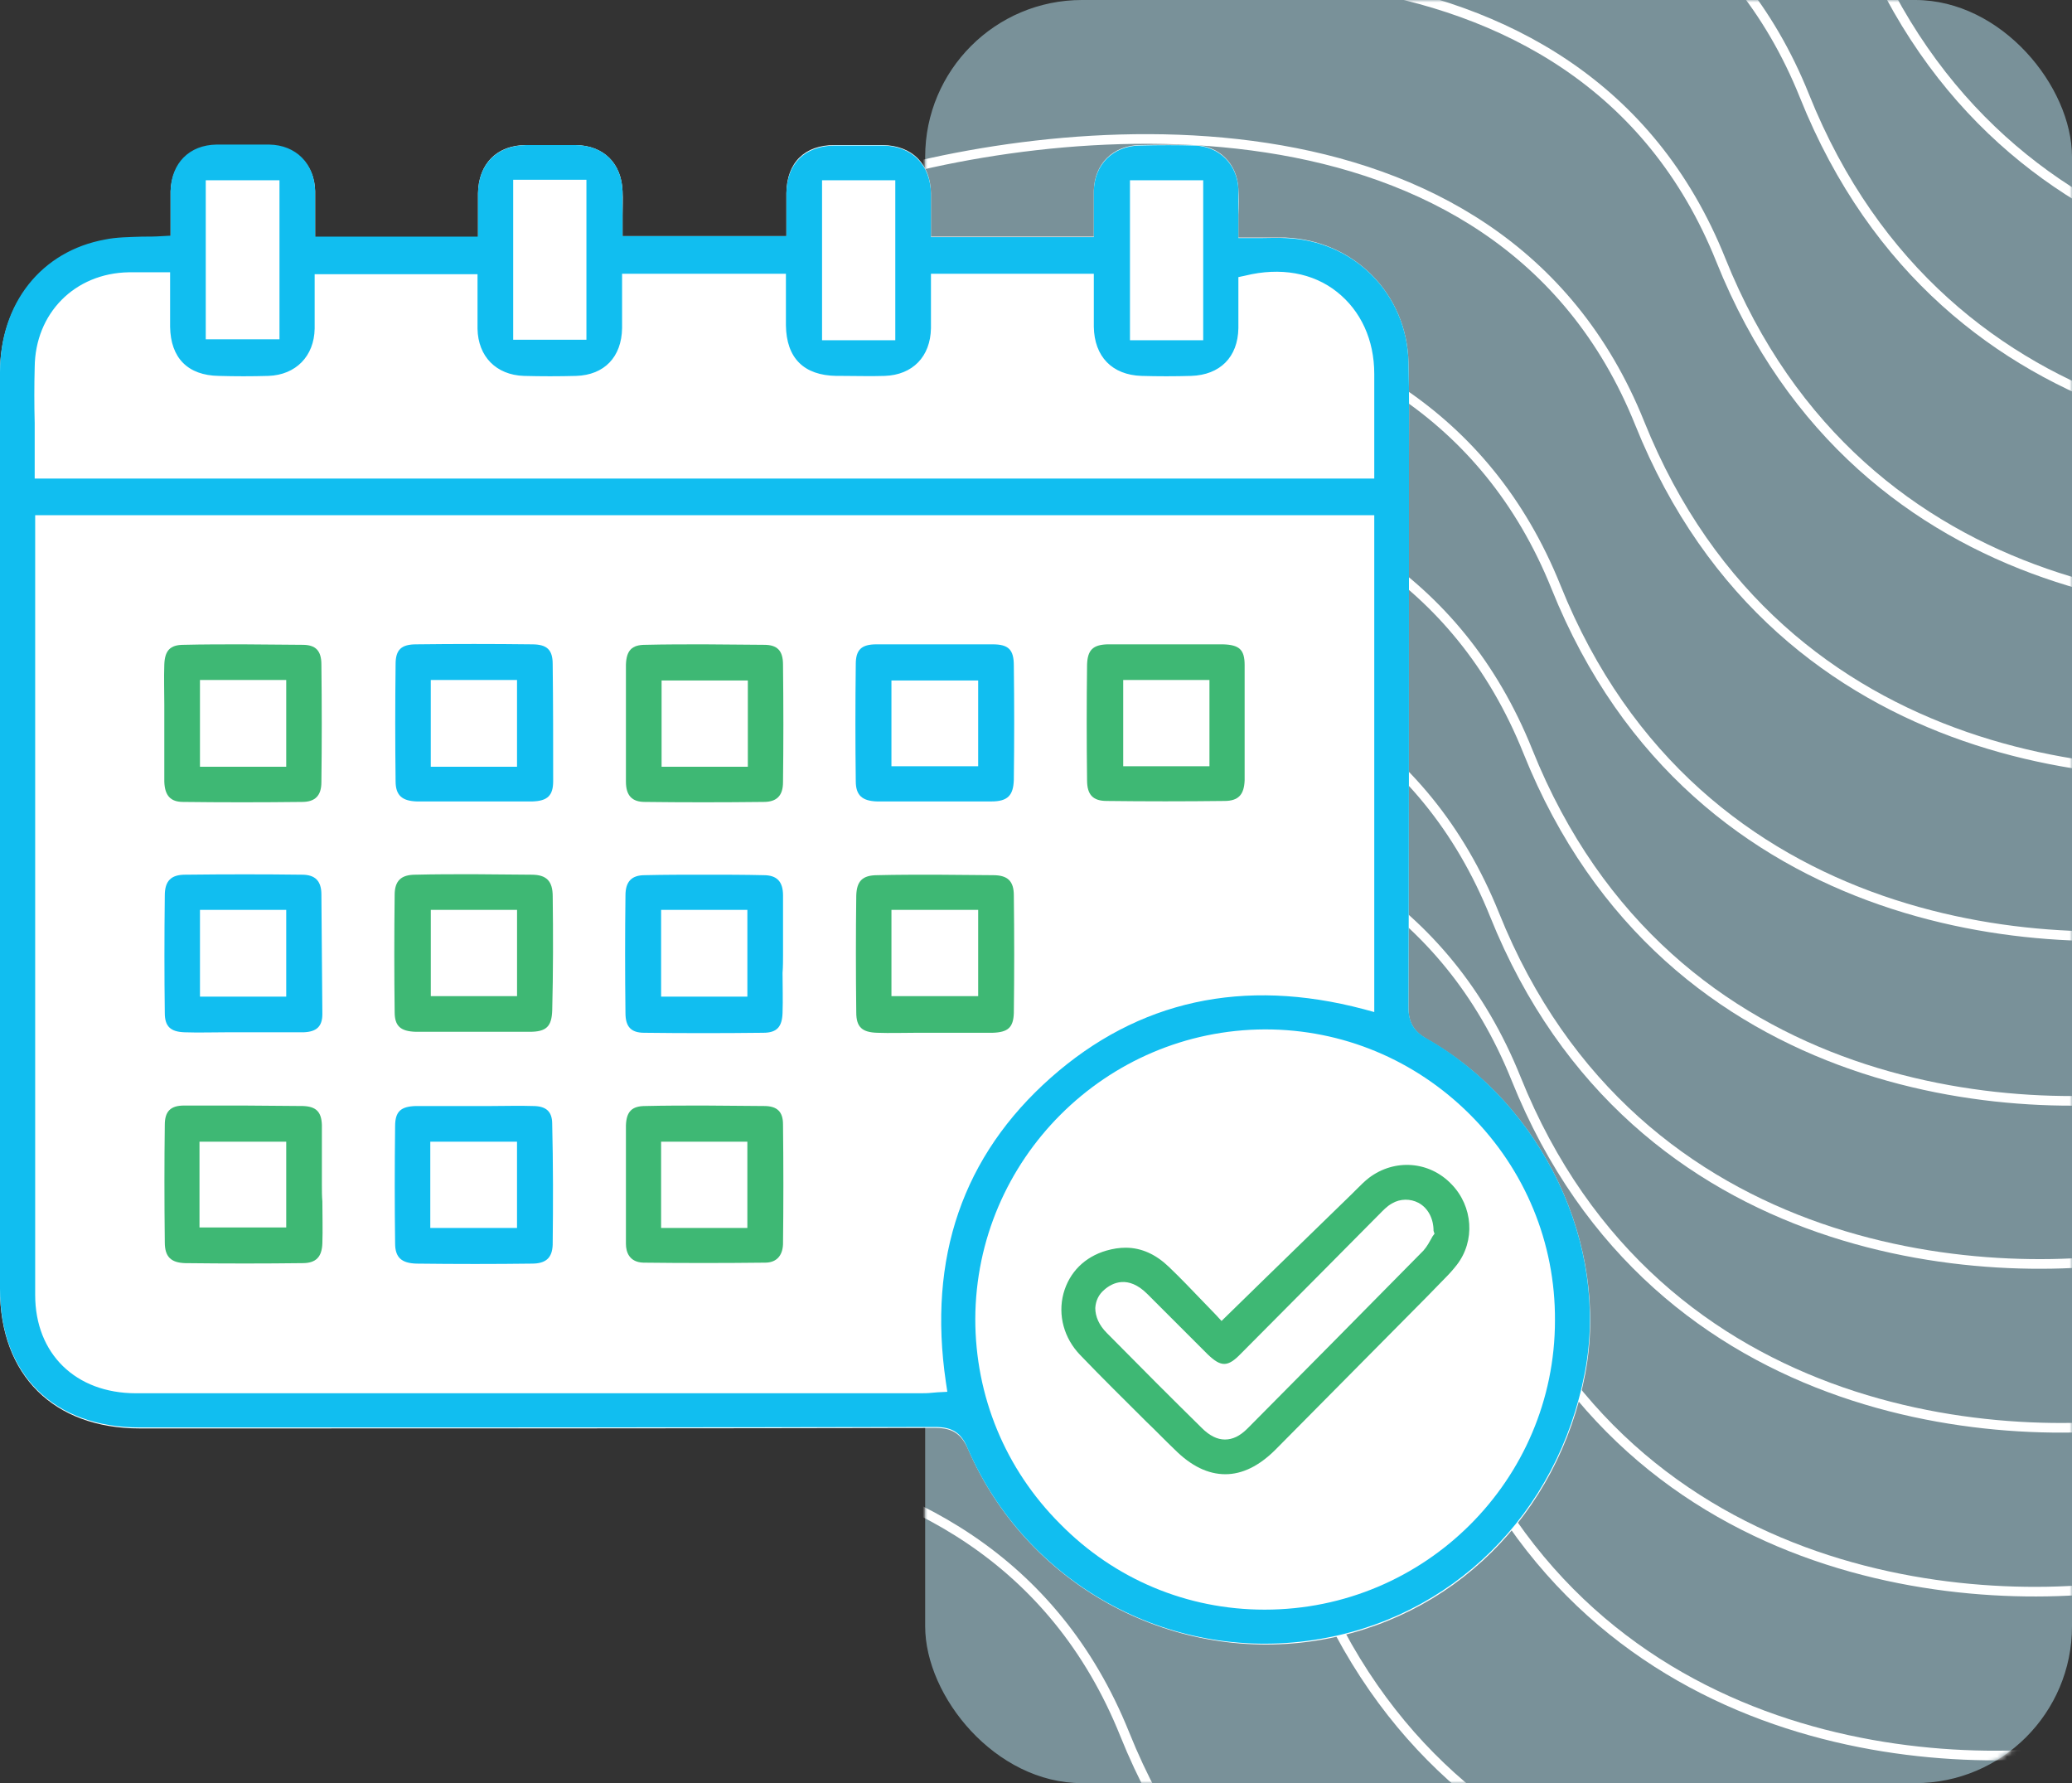
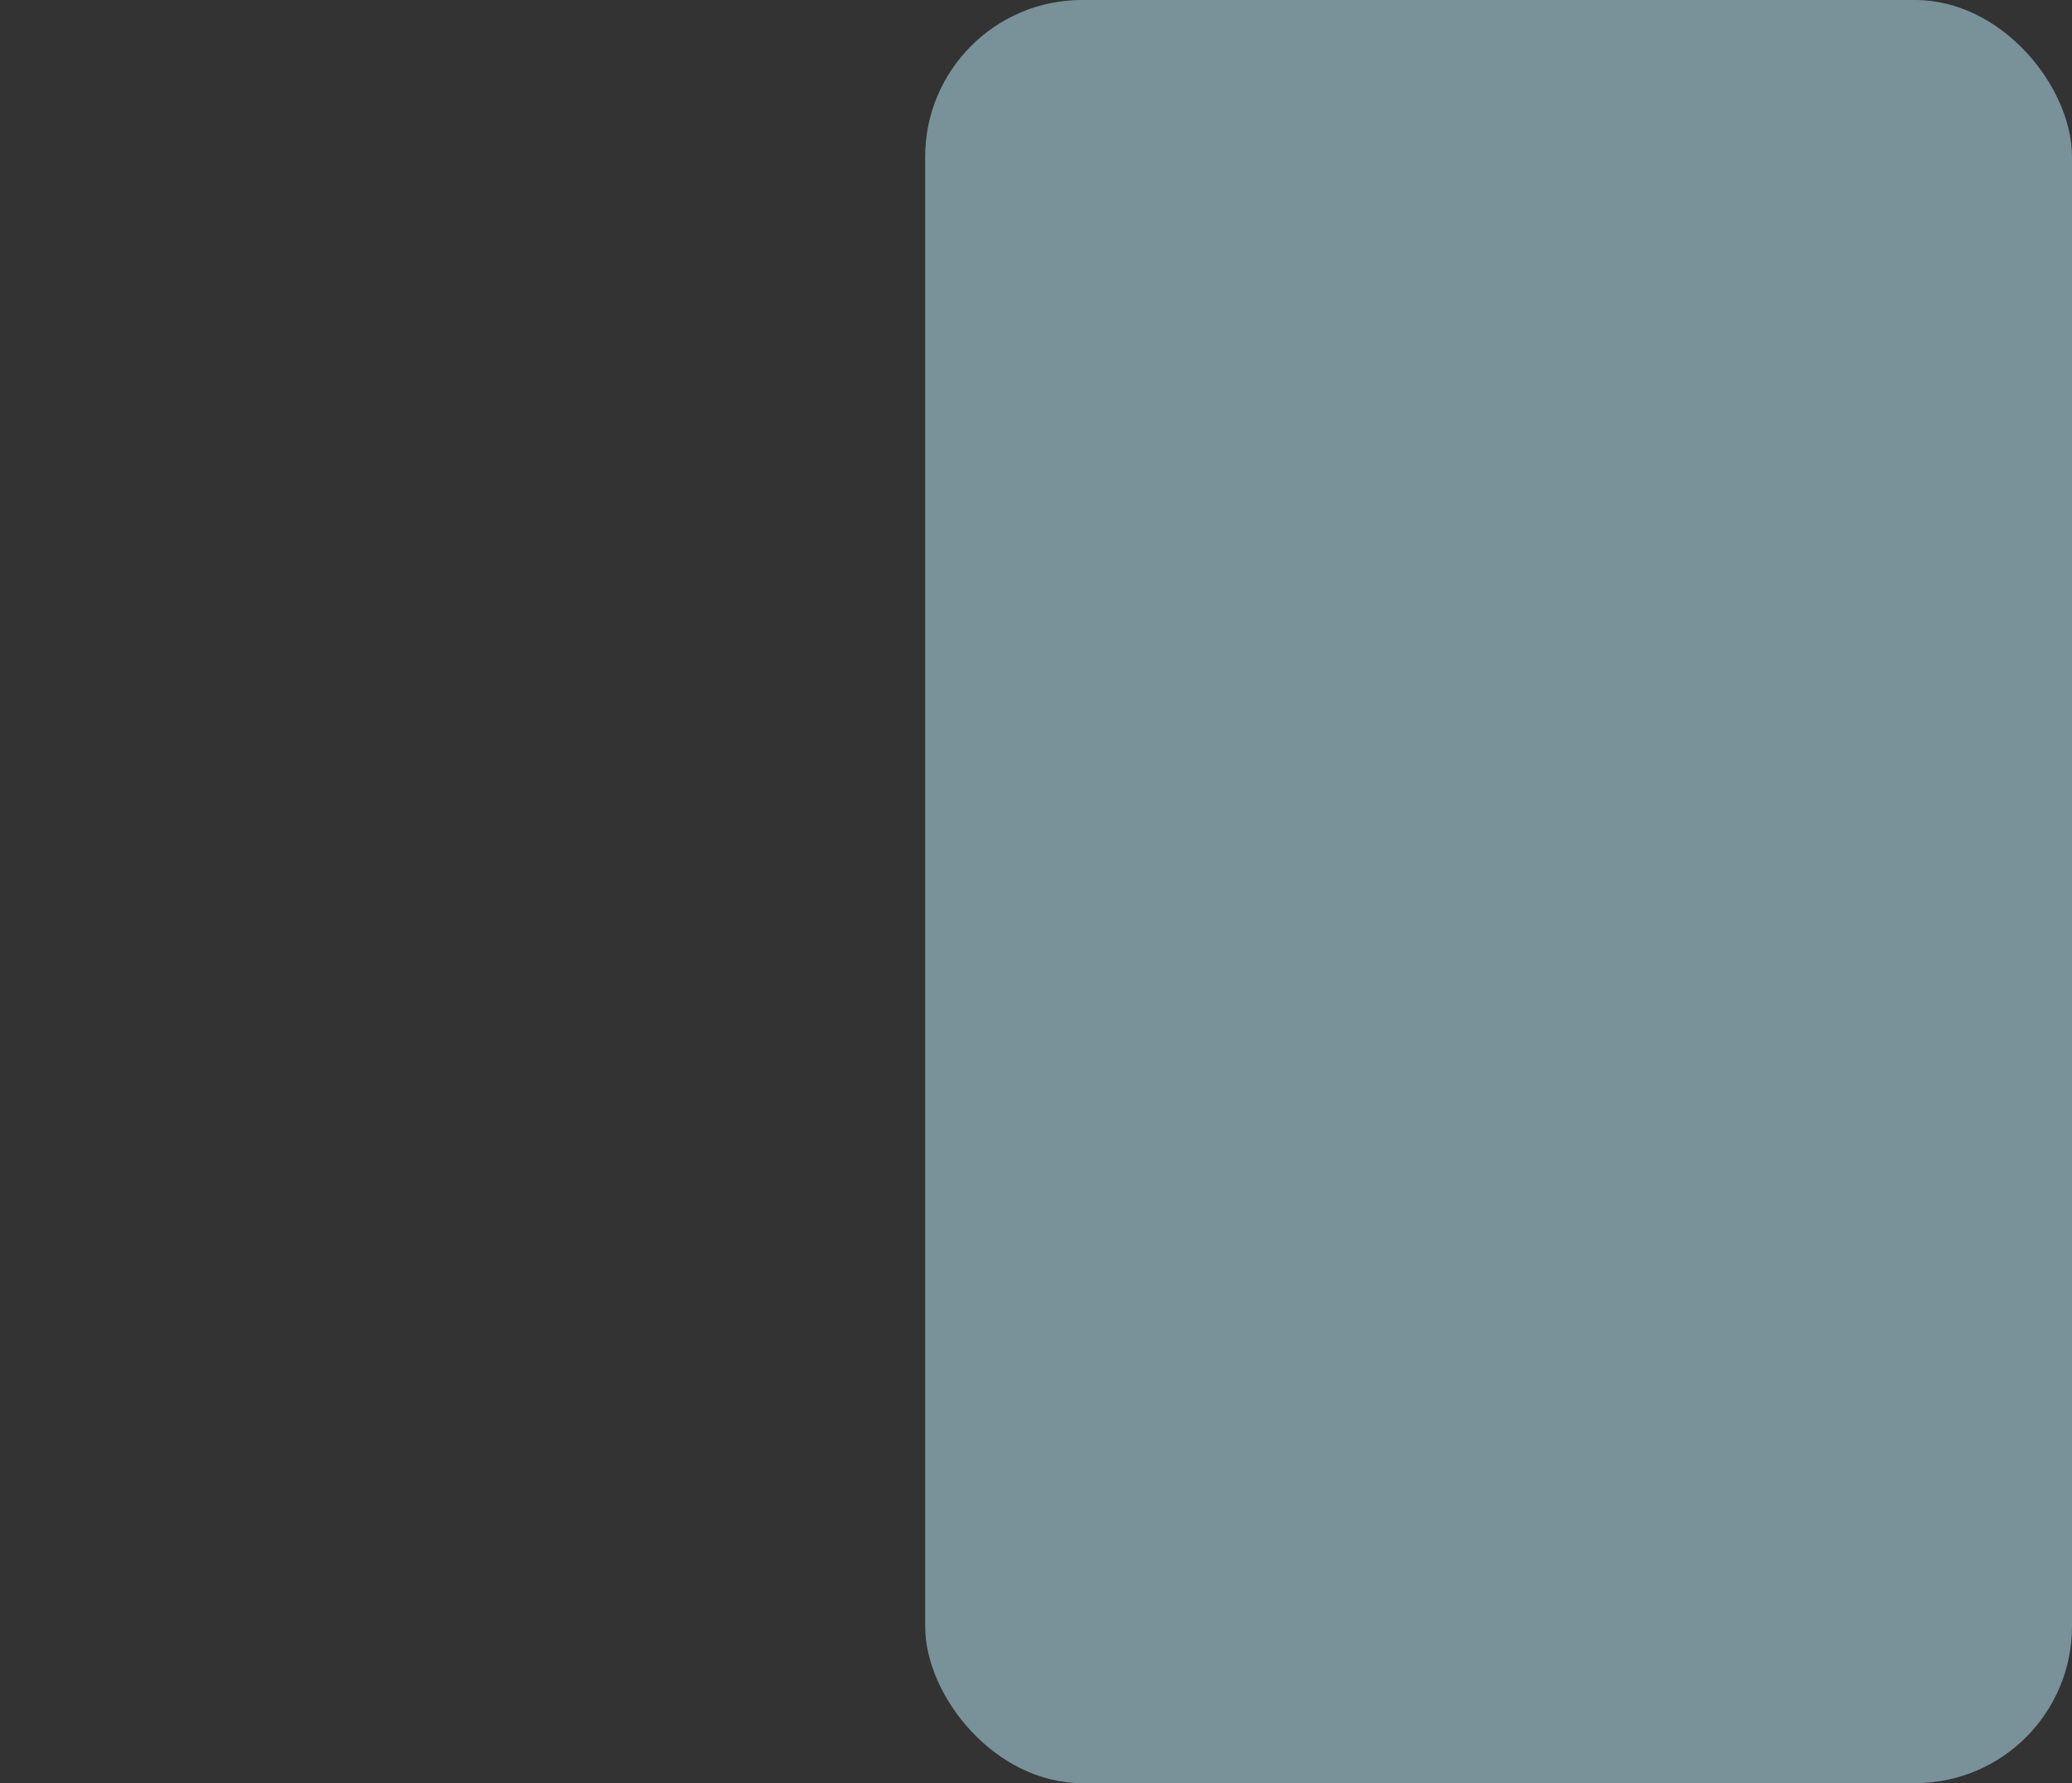
<svg xmlns="http://www.w3.org/2000/svg" width="430" height="370" viewBox="0 0 430 370" fill="none">
  <rect x="0" y="0" width="430" height="370" fill="#333333" stroke="none" />
  <rect x="192" width="238" height="370" rx="32.546" fill="#C0F1FF" fill-opacity="0.5" />
  <mask id="mask0_4580_12785" style="mask-type:alpha" maskUnits="userSpaceOnUse" x="192" y="0" width="238" height="370">
-     <rect x="192" width="238" height="370" rx="32.546" fill="#C6F0DD" />
-   </mask>
+     </mask>
  <g mask="url(#mask0_4580_12785)">
    <path d="M221.025 -63.618C263.839 -77.627 356.809 -87.31 386.181 -13.974C415.552 59.361 490.828 63.625 524.795 56.59" stroke="white" stroke-width="2" />
    <path d="M209.952 -29.372C252.614 -43.315 345.247 -52.978 374.483 19.923C403.719 92.823 478.717 97.034 512.561 90.027" stroke="white" stroke-width="2" />
    <path d="M192.577 4.628C235.239 -9.315 327.872 -18.978 357.108 53.923C386.344 126.823 461.342 131.034 495.186 124.027" stroke="white" stroke-width="2" />
-     <path d="M175.21 38.628C218.031 24.657 310.995 14.938 340.29 87.828C369.584 160.718 444.843 164.884 478.811 157.855" stroke="white" stroke-width="2" />
+     <path d="M175.21 38.628C218.031 24.657 310.995 14.938 340.29 87.828" stroke="white" stroke-width="2" />
    <path d="M157.843 72.628C200.663 58.657 293.628 48.938 322.922 121.828C352.217 194.718 427.476 198.884 461.444 191.855" stroke="white" stroke-width="2" />
    <path d="M152.546 106.628C195.208 92.685 287.841 83.022 317.077 155.923C346.313 228.823 421.311 233.034 455.155 226.027" stroke="white" stroke-width="2" />
    <path d="M145.093 140.628C187.913 126.657 280.878 116.938 310.172 189.828C339.467 262.718 414.726 266.884 448.694 259.855" stroke="white" stroke-width="2" />
    <path d="M149.554 174.628C192.374 160.657 285.339 150.938 314.633 223.828C343.928 296.718 419.187 300.884 453.155 293.855" stroke="white" stroke-width="2" />
    <path d="M144.093 208.628C186.913 194.657 279.878 184.938 309.172 257.828C338.467 330.718 413.726 334.884 447.694 327.855" stroke="white" stroke-width="2" />
    <path d="M135.804 242.628C178.624 228.657 271.589 218.938 300.883 291.828C330.178 364.718 405.437 368.884 439.405 361.855" stroke="white" stroke-width="2" />
    <path d="M107.523 276.628C150.185 262.685 242.817 253.022 272.053 325.923C301.289 398.823 376.287 403.034 410.132 396.027" stroke="white" stroke-width="2" />
    <path d="M68.328 310.628C111.148 296.657 204.112 286.938 233.407 359.828C262.701 432.718 337.961 436.884 371.928 429.855" stroke="white" stroke-width="2" />
  </g>
  <g clip-path="url(#clip0_4580_12785)">
-     <path d="M329 285C323.4 314.4 301.3 336.2 272.7 340.5C242.5 345 213 328.6 200.9 300.7C199.5 297.5 197.6 296.3 194.2 296.3C145.7 296.4 96.4 296.4 48.7 296.4H29C11.1 296.4 0 285.3 0 267.6V260.9C0 199.7 0 138.6 0 77.4C0 63.1 8.6 52.3 21.9 49.9C24.3 49.5 26.9 49.4 29.6 49.3C30.9 49.3 32.3 49.2 33.7 49.2L35.4 49.1V47.4C35.4 46.5 35.4 45.7 35.4 44.9C35.4 43.1 35.4 41.4 35.4 39.7C35.6 34.1 39.3 30.4 44.9 30.2C48.7 30.1 52.4 30.1 55.9 30.2C61.4 30.3 65.3 34.1 65.4 39.7C65.4 41.4 65.4 43.1 65.4 44.9C65.4 45.7 65.4 46.6 65.4 47.5V49.3H99.2V45C99.2 43.4 99.2 41.7 99.2 40.1C99.3 34 103.1 30.1 109.2 30.1C113.2 30.1 116.5 30.1 119.5 30.1C125.3 30.2 129 33.9 129.2 39.7C129.3 41.3 129.2 43 129.2 44.7C129.2 45.5 129.2 46.4 129.2 47.2V49H163.2V47.2C163.2 46.4 163.2 45.7 163.2 44.9C163.2 43.3 163.2 41.6 163.2 40C163.3 33.7 167 30.1 173.2 30.1C176.8 30.1 180.1 30.1 183.2 30.1C189.3 30.2 193.1 34 193.2 40.1C193.2 41.7 193.2 43.2 193.2 44.9C193.2 45.7 193.2 46.5 193.2 47.3V49.1H227V47.3C227 46.4 227 45.6 227 44.8C227 43 227 41.3 227 39.6C227.1 34 231 30.2 236.5 30.1C240.8 30 244.4 30 247.8 30.1C253 30.2 256.8 34 257 39.2C257.1 40.9 257.1 42.7 257 44.6C257 45.5 257 46.5 257 47.5V49.3H258.8C259.8 49.3 260.7 49.3 261.6 49.3C263.4 49.3 265.1 49.3 266.8 49.3C281 49.9 292 61 292.3 75.2C292.5 82 292.4 89 292.4 95.7C292.4 98.6 292.4 101.5 292.4 104.3V122C292.4 150.5 292.4 180.1 292.3 209.1C292.3 212.2 293.4 214 296.1 215.6C320.2 229.2 334 258.4 329 285Z" fill="white" />
    <path d="M296.1 215.5C293.4 214 292.3 212.1 292.3 209C292.4 180 292.4 150.5 292.4 121.9V104.3C292.4 101.4 292.4 98.6 292.4 95.7C292.4 89 292.5 82 292.3 75.2C292 61 281 49.9 266.8 49.4C265.1 49.3 263.4 49.4 261.6 49.4C260.7 49.4 259.8 49.4 258.8 49.4H257V47.6C257 46.6 257 45.6 257 44.7C257 42.8 257 41 257 39.3C256.8 34.1 253 30.3 247.8 30.2C244.4 30.1 240.8 30.1 236.5 30.2C231 30.3 227.1 34.1 227 39.7C227 41.4 227 43.1 227 44.9C227 45.7 227 46.5 227 47.4V49.2H193.2V47.4C193.2 46.6 193.2 45.8 193.2 45C193.2 43.4 193.2 41.8 193.2 40.2C193.1 34.1 189.2 30.3 183.2 30.2C180.1 30.2 176.8 30.2 173.2 30.2C167 30.3 163.3 33.9 163.2 40.1C163.2 41.7 163.2 43.4 163.2 45C163.2 45.8 163.2 46.5 163.2 47.3V49H129.2V47.2C129.2 46.3 129.2 45.5 129.2 44.7C129.2 43 129.2 41.3 129.2 39.7C129 33.9 125.3 30.2 119.5 30.1C116.4 30.1 113.1 30.1 109.2 30.1C103.1 30.2 99.3 34 99.2 40.1C99.2 41.7 99.2 43.4 99.2 45V49.1H65.4V47.3C65.4 46.4 65.4 45.6 65.4 44.7C65.4 42.9 65.4 41.2 65.4 39.5C65.2 33.9 61.4 30.1 55.9 30C52.4 29.9 48.7 29.9 44.9 30C39.3 30.1 35.6 33.8 35.4 39.5C35.4 41.2 35.4 42.9 35.4 44.7C35.4 45.5 35.4 46.4 35.4 47.2V48.9L33.6 49C32.2 49.1 30.8 49.1 29.5 49.1C26.8 49.2 24.2 49.2 21.8 49.7C8.6 52.1 0 62.9 0 77.2C0 138.4 0 199.5 0 260.7V267.4C0 285.2 11.1 296.2 29 296.2H48.6C96.3 296.2 145.6 296.2 194.1 296.1C197.6 296.1 199.5 297.3 200.8 300.5C212.9 328.5 242.4 344.9 272.6 340.3C301.2 336 323.3 314.2 328.9 284.8C334 258.4 320.2 229.2 296.1 215.5ZM234.5 37.4H249.7V70.6H234.5V37.4ZM170.6 37.4H185.8V70.6H170.6V37.4ZM106.5 37.3H121.7V70.5H106.5V37.3ZM42.7 37.4H58V70.4H42.7V37.4ZM7.2 76.2C7.3 65 15.5 56.7 26.7 56.5C28.1 56.5 29.6 56.5 31.1 56.5C31.9 56.5 32.7 56.5 33.5 56.5H35.3V58.3C35.3 59.3 35.3 60.4 35.3 61.4C35.3 63.6 35.3 65.7 35.3 67.8C35.4 74.3 39 77.9 45.4 78C48.9 78.1 52.2 78.1 55.7 78C61.4 77.8 65.2 73.9 65.3 68.2C65.3 66.1 65.3 64 65.3 61.8C65.3 60.8 65.3 59.7 65.3 58.7V56.9H99.1V58.7C99.1 59.8 99.1 60.8 99.1 61.8C99.1 64 99.1 66.1 99.1 68.2C99.2 74 103 77.8 108.7 78C112.3 78.1 116 78.1 119.6 78C125.4 77.8 129 74.1 129.1 68.1C129.1 66 129.1 63.9 129.1 61.7C129.1 60.7 129.1 59.6 129.1 58.6V56.8H163.1V58.6C163.1 59.5 163.1 60.5 163.1 61.4C163.1 63.4 163.1 65.5 163.1 67.5C163.2 74.3 166.8 77.9 173.6 78H174.8C177.7 78 180.7 78.1 183.6 78C189.4 77.8 193.1 74 193.2 68.1C193.2 66 193.2 63.9 193.2 61.7C193.2 60.7 193.2 59.6 193.2 58.6V56.8H227V61.5C227 63.6 227 65.7 227 67.8C227.1 74 230.8 77.8 236.9 78C240.3 78.1 243.8 78.1 247.2 78C253.2 77.8 256.9 74.1 257 68.1C257 66 257 63.8 257 61.8C257 60.8 257 59.9 257 58.9V57.5L258.4 57.2C265.7 55.4 272.5 56.6 277.5 60.6C282.4 64.5 285.2 70.5 285.2 77.6C285.2 82.1 285.2 86.6 285.2 91.2V99.3H7.2V93C7.2 91.3 7.2 89.5 7.2 87.8C7.1 83.9 7.1 80 7.2 76.2ZM196.3 286.8L196.6 288.8L194.6 288.9C194.2 288.9 193.8 289 193.4 289C192.5 289.1 191.7 289.1 190.9 289.1C159.6 289.1 128.2 289.1 96.9 289.1C74 289.1 51.1 289.1 28.2 289.1C15.7 289.1 7.3 280.9 7.3 268.7C7.3 230.2 7.3 191.8 7.3 153.3V106.9H285.2V210L283 209.4C258 202.8 236.2 207.6 218.1 223.6C199.8 239.8 192.5 261 196.3 286.8ZM262.5 334H262.4C246.4 334 231.3 327.7 220 316.2C208.6 304.8 202.4 289.7 202.4 273.7C202.5 240.6 229.5 213.7 262.5 213.6H262.6C278.6 213.6 293.7 219.9 305.1 231.3C316.5 242.7 322.8 257.9 322.7 274C322.7 307.1 295.7 334 262.5 334Z" fill="#11BEF0" />
    <path d="M210.398 138.1C210.398 134.8 209.298 133.7 205.998 133.7C201.998 133.7 197.998 133.7 193.998 133.7C189.898 133.7 185.898 133.7 181.898 133.7C178.798 133.7 177.598 134.8 177.598 137.8C177.498 146.1 177.498 154.3 177.598 162.1C177.598 165 178.898 166.2 181.998 166.3C184.798 166.3 187.598 166.3 190.298 166.3C191.498 166.3 192.798 166.3 193.998 166.3H197.598C200.298 166.3 202.998 166.3 205.698 166.3C209.098 166.3 210.298 165.1 210.398 161.8C210.498 153.9 210.498 146 210.398 138.1ZM202.998 159H184.998V141.2H202.998V159Z" fill="#11BEF0" />
    <path d="M210.4 185.8C210.4 182.8 209.1 181.6 206.1 181.6C202.2 181.6 198.2 181.5 194.1 181.5C190.1 181.5 186.1 181.5 182.1 181.6C179 181.6 177.8 182.8 177.7 185.8C177.6 193.6 177.6 201.8 177.7 210.1C177.7 213.1 178.9 214.2 182 214.3C184.7 214.4 187.6 214.3 190.3 214.3C191.5 214.3 192.8 214.3 194 214.3C195.2 214.3 196.4 214.3 197.6 214.3C200.3 214.3 203.2 214.3 206 214.3C209.2 214.2 210.3 213.2 210.4 210.2C210.5 202.2 210.5 194 210.4 185.8ZM203 206.7H185V188.8H203V206.7Z" fill="#3EB874" />
    <path d="M114.597 233.2C114.597 230.6 113.297 229.5 110.597 229.5C107.797 229.4 104.897 229.5 102.097 229.5C100.797 229.5 99.597 229.5 98.297 229.5C97.097 229.5 95.897 229.5 94.697 229.5C93.497 229.5 92.197 229.5 90.997 229.5C89.397 229.5 87.897 229.5 86.297 229.5C83.197 229.6 81.997 230.6 81.997 233.7C81.897 242 81.897 250.2 81.997 258C81.997 260.9 83.297 262.1 86.397 262.2C94.597 262.3 102.697 262.3 110.397 262.2C113.297 262.2 114.597 261 114.697 258.3C114.797 249.9 114.797 241.5 114.597 233.2ZM107.297 254.8H89.297V236.9H107.297V254.8Z" fill="#11BEF0" />
    <path d="M114.698 137.8C114.698 134.8 113.498 133.7 110.398 133.7C102.398 133.6 94.298 133.6 86.398 133.7C83.298 133.7 82.098 134.8 82.098 137.8C81.998 146 81.998 154.2 82.098 162.1C82.098 165 83.398 166.2 86.498 166.3C89.298 166.3 92.098 166.3 94.798 166.3C95.998 166.3 97.298 166.3 98.498 166.3C99.698 166.3 100.998 166.3 102.198 166.3C104.898 166.3 107.798 166.3 110.498 166.3C113.598 166.2 114.798 165.1 114.798 162.1C114.798 154.1 114.798 145.9 114.698 137.8ZM107.298 159.1H89.398V141.1H107.298V159.1Z" fill="#11BEF0" />
-     <path d="M114.703 186C114.703 182.8 113.403 181.5 110.303 181.5C106.303 181.5 102.303 181.4 98.303 181.4C94.203 181.4 90.203 181.4 86.203 181.5C83.203 181.5 81.903 182.8 81.903 185.7C81.803 194 81.803 202.2 81.903 210C81.903 212.9 83.103 214 86.303 214.1C89.003 214.1 91.803 214.1 94.603 214.1C95.803 214.1 97.103 214.1 98.303 214.1C99.503 214.1 100.703 214.1 101.803 214.1C104.503 214.1 107.203 214.1 109.903 214.1C113.403 214.1 114.503 213 114.603 209.6C114.803 201.6 114.803 193.7 114.703 186ZM107.303 206.7H89.403V188.8H107.303V206.7Z" fill="#3EB874" />
    <path d="M66.699 137.9C66.699 135 65.499 133.8 62.799 133.8C58.699 133.8 54.599 133.7 50.399 133.7C46.299 133.7 42.199 133.7 38.099 133.8C35.299 133.8 34.199 135 34.099 137.9C33.999 140.7 34.099 143.5 34.099 146.2C34.099 147.4 34.099 148.7 34.099 149.9C34.099 151.1 34.099 152.4 34.099 153.6C34.099 156.4 34.099 159.4 34.099 162.2C34.199 165.1 35.399 166.4 37.999 166.4C45.999 166.5 54.299 166.5 62.699 166.4C65.399 166.4 66.699 165.1 66.699 162.3C66.799 154.4 66.799 146.2 66.699 137.9ZM59.399 159.1H41.499V141.1H59.399V159.1Z" fill="#3EB874" />
    <path d="M162.498 137.9C162.498 135 161.298 133.8 158.598 133.8C154.498 133.8 150.398 133.7 146.198 133.7C142.198 133.7 138.098 133.7 133.898 133.8C131.098 133.8 129.998 135 129.898 137.9C129.898 140.7 129.898 143.5 129.898 146.2C129.898 147.4 129.898 148.7 129.898 149.9C129.898 151.1 129.898 152.4 129.898 153.6C129.898 156.4 129.898 159.4 129.898 162.2C129.898 165.1 131.198 166.4 133.798 166.4C141.698 166.5 149.998 166.5 158.498 166.4C161.198 166.4 162.498 165.1 162.498 162.3C162.598 154.4 162.598 146.5 162.498 137.9ZM155.198 159.1H137.298V141.2H155.198V159.1Z" fill="#3EB874" />
    <path d="M258.298 138C258.298 134.8 257.198 133.8 253.798 133.7C251.098 133.7 248.298 133.7 245.598 133.7C244.398 133.7 243.298 133.7 242.098 133.7C240.798 133.7 239.498 133.7 238.198 133.7C236.998 133.7 235.798 133.7 234.598 133.7C232.998 133.7 231.398 133.7 229.798 133.7C226.798 133.8 225.698 134.9 225.598 137.9C225.498 145.7 225.498 153.8 225.598 161.9C225.598 164.9 226.798 166.2 229.698 166.2C237.698 166.3 245.898 166.3 254.098 166.2C256.998 166.2 258.198 164.9 258.298 161.9C258.298 154 258.298 145.9 258.298 138ZM250.998 159H233.098V141.1H250.998V159Z" fill="#3EB874" />
    <path d="M162.498 233.3C162.498 230.7 161.298 229.5 158.598 229.5C154.498 229.5 150.398 229.4 146.198 229.4C142.098 229.4 137.998 229.4 133.898 229.5C131.098 229.5 129.998 230.7 129.898 233.5C129.898 236.3 129.898 239.2 129.898 241.9C129.898 243.1 129.898 244.3 129.898 245.5C129.898 246.8 129.898 248.1 129.898 249.4C129.898 252.3 129.898 255.2 129.898 258.1C129.898 259.8 130.598 261.9 133.498 262C141.598 262.1 150.198 262.1 158.798 262C161.098 262 162.398 260.6 162.498 258.2C162.598 250.2 162.598 241.7 162.498 233.3ZM155.098 254.8H137.198V236.9H155.098V254.8Z" fill="#3EB874" />
    <path d="M66.8 245.7C66.8 244.4 66.8 243.2 66.8 241.9C66.8 239.1 66.8 236.2 66.8 233.4C66.7 230.7 65.6 229.6 62.9 229.5C58.8 229.5 54.7 229.4 50.5 229.4C46.5 229.4 42.5 229.4 38.2 229.4C35.4 229.4 34.2 230.6 34.2 233.4C34.1 241 34.1 249 34.2 257.8C34.2 260.8 35.5 262 38.4 262.1C46.8 262.2 55 262.2 62.8 262.1C65.6 262.1 66.8 260.8 66.9 258C67 255.1 66.9 252.2 66.9 249.3C66.8 248.2 66.8 246.9 66.8 245.7ZM59.4 254.7H41.4V236.9H59.4V254.7Z" fill="#3EB874" />
    <path d="M162.502 198.1C162.502 196.9 162.502 195.6 162.502 194.4C162.502 191.6 162.502 188.7 162.502 185.8C162.502 182.9 161.202 181.6 158.502 181.6C154.402 181.5 150.302 181.5 146.102 181.5C142.002 181.5 137.902 181.5 133.802 181.6C131.102 181.6 129.802 182.9 129.802 185.8C129.702 193.8 129.702 202 129.802 210.2C129.802 213.1 131.002 214.3 133.702 214.3C141.802 214.4 150.102 214.4 158.402 214.3C161.202 214.3 162.302 213.1 162.402 210.2C162.502 207.4 162.402 204.6 162.402 201.9C162.502 200.5 162.502 199.3 162.502 198.1ZM155.102 206.8H137.202V188.8H155.102V206.8Z" fill="#11BEF0" />
    <path d="M66.7 185.6C66.7 182.8 65.4 181.5 62.7 181.5C54.9 181.4 46.9 181.4 38.4 181.5C35.5 181.5 34.2 182.8 34.2 185.8C34.1 194.5 34.1 202.5 34.2 210.2C34.2 213 35.4 214.1 38.3 214.2C41.2 214.3 44.1 214.2 47 214.2C48.2 214.2 49.4 214.2 50.7 214.2C52 214.2 53.3 214.2 54.5 214.2C57.3 214.2 60.2 214.2 63 214.2C65.7 214.1 66.9 213 66.9 210.4C66.8 202.4 66.8 194.4 66.7 185.6ZM59.4 206.8H41.5V188.8H59.4V206.8Z" fill="#11BEF0" />
    <path d="M301.203 245.7C296.603 240.9 289.403 240.4 284.103 244.4C283.203 245.1 282.403 245.9 281.503 246.8C281.203 247.1 280.903 247.4 280.603 247.7C274.503 253.6 268.403 259.6 262.103 265.7L253.503 274.1L252.303 272.8C251.403 271.9 250.503 270.9 249.503 269.9C247.303 267.6 245.003 265.2 242.603 262.9C239.903 260.3 236.903 258.9 233.603 258.9C232.303 258.9 231.003 259.1 229.603 259.5C225.103 260.8 221.903 264 220.703 268.4C219.503 272.9 220.803 277.7 224.203 281.2C228.703 285.9 233.403 290.5 237.903 295C239.903 296.9 241.803 298.9 243.803 300.8C247.203 304.2 250.703 305.9 254.303 305.9C257.803 305.9 261.303 304.2 264.703 300.8C275.203 290.2 285.703 279.6 296.203 269L300.003 265.1C300.803 264.3 301.603 263.4 302.303 262.5C306.203 257.5 305.703 250.3 301.203 245.7ZM297.703 256L297.403 256.4C297.303 256.5 297.203 256.7 297.103 256.9C296.703 257.6 296.203 258.6 295.403 259.5C282.803 272.3 270.503 284.7 258.903 296.4C257.303 298 255.803 298.7 254.203 298.7C252.603 298.7 251.003 297.9 249.403 296.3C243.203 290.2 236.803 283.8 229.703 276.6C228.103 275 227.303 273.2 227.303 271.4C227.403 269.9 228.003 268.6 229.203 267.6C230.803 266.2 234.103 264.5 238.103 268.5C242.303 272.7 246.503 276.9 250.603 281C253.403 283.7 254.803 283.7 257.503 280.9C263.003 275.4 268.403 269.9 273.903 264.4C277.903 260.4 281.803 256.4 285.803 252.4L286.203 252C287.003 251.2 287.803 250.3 288.903 249.7C290.603 248.7 292.703 248.7 294.403 249.6C296.403 250.7 297.503 252.9 297.503 255.4L297.703 256Z" fill="#3EB874" />
  </g>
  <defs>
    <clipPath id="clip0_4580_12785">
-       <rect width="330" height="311.2" fill="white" transform="translate(0 30)" />
-     </clipPath>
+       </clipPath>
  </defs>
</svg>